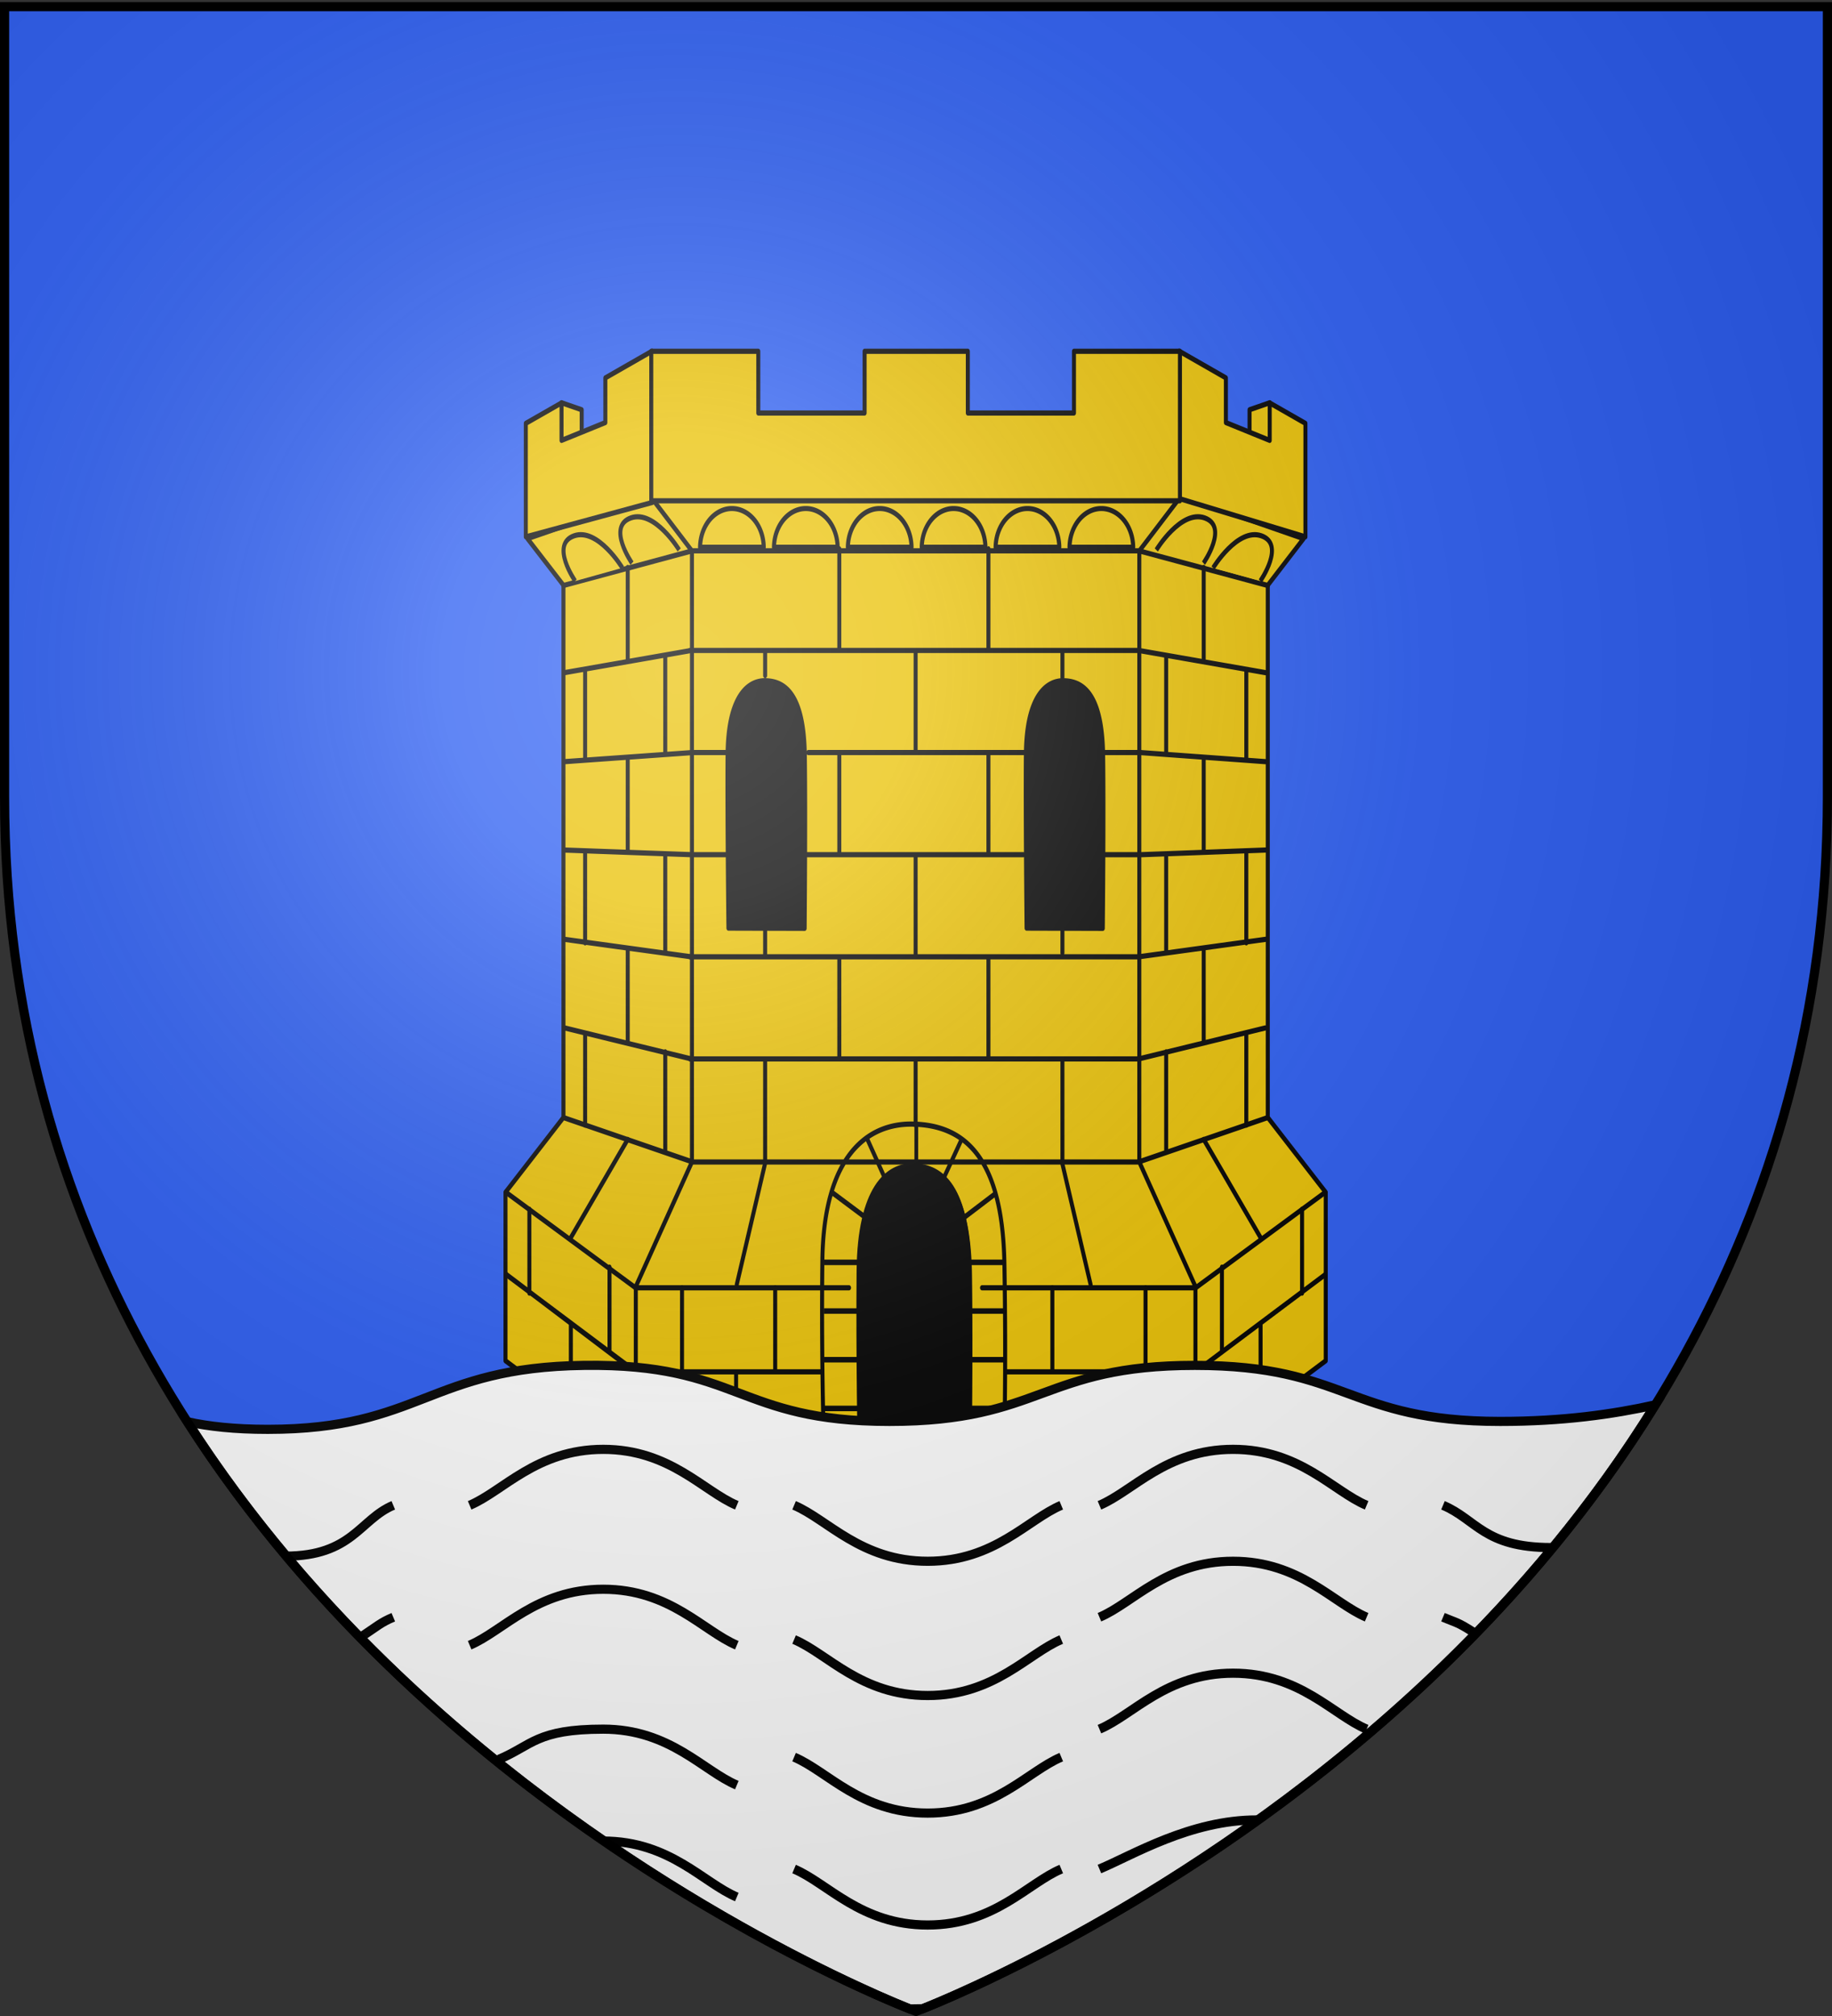
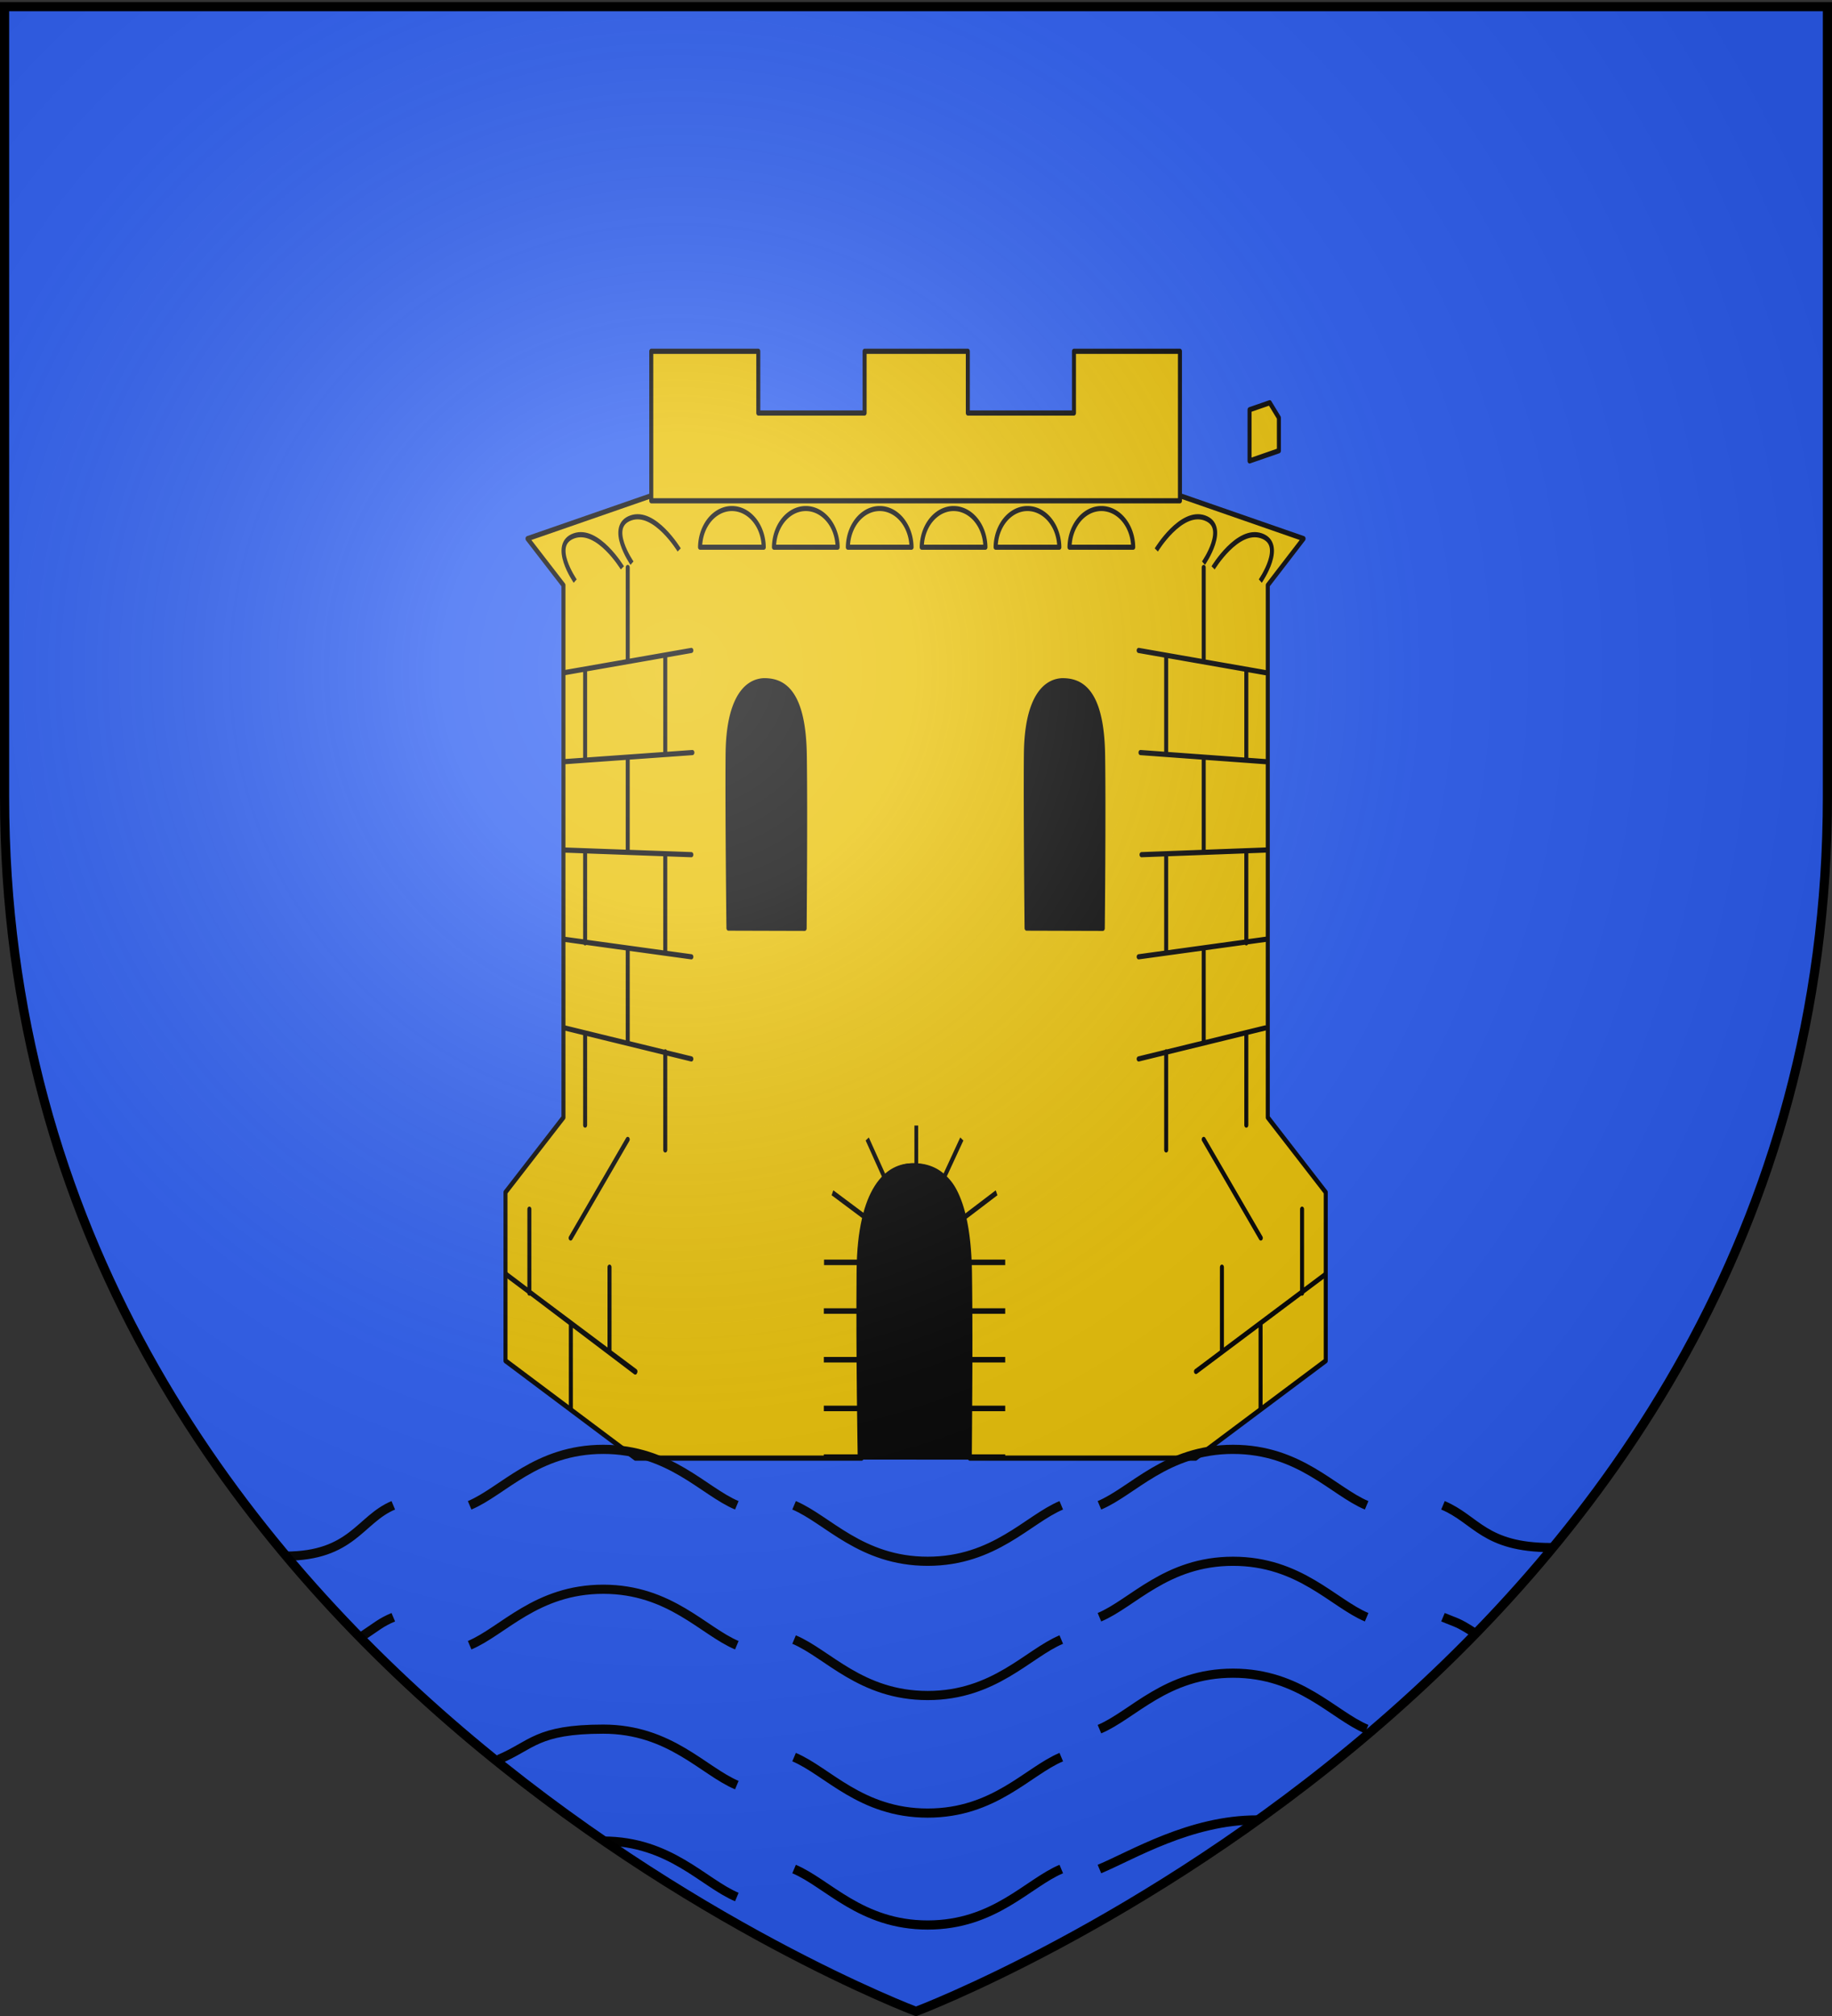
<svg xmlns="http://www.w3.org/2000/svg" xmlns:xlink="http://www.w3.org/1999/xlink" width="600" height="660" version="1.0">
  <rect width="100%" height="100%" fill="#333333" stroke="none" />
  <desc>Flag of Canton of Valais (Wallis)</desc>
  <defs>
    <radialGradient xlink:href="#b" id="c" cx="221.445" cy="226.331" r="300" fx="221.445" fy="226.331" gradientTransform="matrix(1.353 0 0 1.349 -77.63 -85.747)" gradientUnits="userSpaceOnUse" />
    <linearGradient id="b">
      <stop offset="0" style="stop-color:white;stop-opacity:.314" />
      <stop offset=".19" style="stop-color:white;stop-opacity:.251" />
      <stop offset=".6" style="stop-color:#6b6b6b;stop-opacity:.125" />
      <stop offset="1" style="stop-color:black;stop-opacity:.125" />
    </linearGradient>
  </defs>
  <g style="display:inline">
    <path d="M300 658.5s298.5-112.32 298.5-397.772V2.176H1.5v258.552C1.5 546.18 300 658.5 300 658.5" style="fill:#2b5df2;fill-opacity:1;fill-rule:evenodd;stroke:none;stroke-width:1px;stroke-linecap:butt;stroke-linejoin:miter;stroke-opacity:1" />
  </g>
  <path d="M789.94 340.494s-.574-37.085-.343-55.003c.231-17.91 8.615-23.403 17.224-23.143s16.634 4.6 17.01 23.58c.375 18.973-.107 54.585-.107 54.585zM922.39 339.353s-.574-37.085-.343-55.003c.231-17.91 8.615-23.403 17.224-23.143s16.634 4.6 17.01 23.58c.375 18.973-.107 54.585-.107 54.585z" style="fill:#000;fill-opacity:1;fill-rule:evenodd;stroke:#000;stroke-width:1.705;stroke-linecap:round;stroke-linejoin:round;stroke-miterlimit:4;stroke-dasharray:none;stroke-opacity:1" transform="matrix(.739 0 0 1.036 -345.423 -48.512)" />
  <g style="fill:#eac102;fill-opacity:1;stroke:#000;stroke-width:.727;stroke-miterlimit:4;stroke-dasharray:none;stroke-opacity:1">
    <path d="m323.719 636.906-22.156 5.938 6.53 6.531v74.656l-10.53 10.5v23.625l23.593 13.657h41.094c-.09-8-.252-18.028-.156-26.22.033-2.858.385-5.22.937-7.155.276-.968.59-1.833.969-2.594s.818-1.429 1.281-2a8.4 8.4 0 0 1 1.5-1.438 7.7 7.7 0 0 1 1.656-.968c1.16-.485 2.41-.667 3.657-.625 1.247.041 2.453.246 3.594.718.57.237 1.136.554 1.656.938s1.015.818 1.469 1.375c.453.557.847 1.211 1.218 1.968.371.758.697 1.642.969 2.625.545 1.967.883 4.408.938 7.438.155 8.64.037 18.148-.032 25.938h41.031l23.625-13.657v-23.625l-10.53-10.5v-74.656l6.5-6.531-22.126-5.938zm20.594 25.875c.219-.013.435-.007.656 0 3.529.115 6.814 2.044 6.969 10.469.153 8.422-.032 24.25-.032 24.25l-13.844-.031s-.25-16.453-.156-24.407c.089-7.453 3.12-10.078 6.406-10.28m54.187 0c.22-.013.436-.007.656 0 3.53.115 6.815 2.044 6.969 10.469.154 8.422-.062 24.25-.062 24.25l-13.844-.031s-.22-16.453-.125-24.407c.089-7.453 3.12-10.078 6.406-10.28" style="fill:#eac102;fill-opacity:1;fill-rule:evenodd;stroke:#000;stroke-width:.727;stroke-linecap:round;stroke-linejoin:round;stroke-miterlimit:4;stroke-dasharray:none;stroke-opacity:1" transform="matrix(1.803 0 0 2.334 -370.954 -1324.052)" />
-     <path d="m297.65 734.526 23.584 13.422v23.694M308.124 724.05l23.333 6.2m-10.332 17.69 10.3-17.653M331.434 730.092v-85.32M323.928 636.953l7.43 7.533M308.077 649.42l23.444-4.88M446.477 734.526l-23.583 13.422v23.694M436.004 724.05l-23.334 6.2m10.333 17.69-10.3-17.653M412.694 730.092v-85.32M420.2 636.953l-7.43 7.533M436.051 649.42l-23.444-4.88M331.396 730.276h81.303M331.396 644.55h81.303M384.129 747.921h38.515M321.45 747.921h38.515M371.781 724.967c-8.317-.215-16.433 4.32-16.656 19.14-.223 14.827.344 27.675.344 27.675h6.781c-.09-7.923-.252-17.817-.156-25.913.033-2.829.385-5.166.937-7.08.276-.958.59-1.814.969-2.567s.818-1.414 1.281-1.98a8.4 8.4 0 0 1 1.5-1.421 7.7 7.7 0 0 1 1.656-.959c1.16-.48 2.41-.66 3.657-.618 1.247.04 2.453.243 3.594.71.57.235 1.136.549 1.656.928.52.38 1.015.81 1.469 1.361.453.551.847 1.199 1.218 1.948.371.75.697 1.624.969 2.597.545 1.947.883 4.361.938 7.36.155 8.548.037 17.957-.032 25.664h6.188s.456-11.634.094-27.334c-.364-15.705-8.09-19.297-16.407-19.511" style="fill:#eac102;fill-opacity:1;fill-rule:evenodd;stroke:#000;stroke-width:.727;stroke-linecap:round;stroke-linejoin:round;stroke-miterlimit:4;stroke-dasharray:none;stroke-opacity:1" transform="matrix(1.803 0 0 2.334 -370.954 -1324.052)" />
  </g>
  <g style="fill:#eac102;fill-opacity:1;stroke:#000;stroke-width:.727;stroke-miterlimit:4;stroke-dasharray:none;stroke-opacity:1">
    <path d="m436.374 623.78-3.668.983v7.178l5.329-1.428v-4.62z" style="fill:#eac102;fill-opacity:1;fill-rule:evenodd;stroke:#000;stroke-width:.727;stroke-linecap:round;stroke-linejoin:round;stroke-miterlimit:4;stroke-dasharray:none;stroke-opacity:1" transform="matrix(1.803 0 0 2.334 -370.926 -1324.052)" />
-     <path d="m419.934 616.544 8.473 3.75v6.267l7.959 2.5v-5.257l6.488 2.867v15.917l-22.967-5.378zM307.72 623.78l3.669.983v7.178l-5.33-1.428v-4.62z" style="fill:#eac102;fill-opacity:1;fill-rule:evenodd;stroke:#000;stroke-width:.727;stroke-linecap:round;stroke-linejoin:round;stroke-miterlimit:4;stroke-dasharray:none;stroke-opacity:1" transform="matrix(1.803 0 0 2.334 -370.926 -1324.052)" />
-     <path d="m324.16 616.544-8.473 3.75v6.267l-7.958 2.5v-5.257l-6.488 2.867v15.917l22.967-4.82z" style="fill:#eac102;fill-opacity:1;fill-rule:evenodd;stroke:#000;stroke-width:.727;stroke-linecap:round;stroke-linejoin:round;stroke-miterlimit:4;stroke-dasharray:none;stroke-opacity:1" transform="matrix(1.803 0 0 2.334 -370.926 -1324.052)" />
    <path d="M343.469 616.563H324.03v20.968h96.032v-20.968h-19.25v8.656H381.53v-8.657h-18.75v8.657H343.47z" style="fill:#eac102;fill-opacity:1;stroke:#000;stroke-width:.727;stroke-linecap:round;stroke-linejoin:round;stroke-miterlimit:4;stroke-dasharray:none;stroke-dashoffset:0;stroke-opacity:1" transform="matrix(1.803 0 0 2.334 -370.926 -1324.052)" />
  </g>
  <g style="fill:#eac102;fill-opacity:1;stroke:#000;stroke-width:.726;stroke-miterlimit:4;stroke-dasharray:none;stroke-opacity:1">
    <path d="m435.597 661.948-23.056-3.11M435.625 674.4l-22.753-1.275M435.641 686.762l-22.58.65M435.69 699.243l-23.149 2.458M435.545 711.652l-23.004 4.336M422.95 759.714l23.447-13.538M424.355 647.227v13.052M424.355 673.792v13.052M424.355 700.562v13.052M424.355 727.25l10.372 13.79M434.686 764.808v-11.682M417.538 659.612v13.724M432.094 661.541v12.432M417.538 687.41v13.563M432.094 687.154v12.593M417.538 714.998v13.723M432.094 712.51v12.736M427.664 745.125v11.722M442.22 737.012v11.739" style="fill:#eac102;fill-opacity:1;fill-rule:evenodd;stroke:#000;stroke-width:.726;stroke-linecap:round;stroke-linejoin:round;stroke-miterlimit:4;stroke-dasharray:none;stroke-opacity:1" transform="matrix(1.803 0 0 2.34 -370.885 -1328.738)" />
  </g>
  <g style="fill:#eac102;fill-opacity:1;stroke:#000;stroke-width:.726;stroke-miterlimit:4;stroke-dasharray:none;stroke-opacity:1">
    <path d="m321.092 759.793-23.44-13.67M308.232 661.948l23.056-3.11M308.204 674.4l23.273-1.275M308.188 686.762l23.1.65M308.14 699.243l23.148 2.458M308.284 711.652l23.004 4.336M321.135 759.714l-23.448-13.538M319.73 647.227v13.052M319.73 673.792v13.052M319.73 700.562v13.052M319.73 727.25l-10.372 13.79M309.399 764.808v-11.682M326.546 659.612v13.724M311.991 661.541v12.432M326.546 687.41v13.563M311.991 687.154v12.593M326.546 714.998v13.723M311.991 712.51v12.736M316.42 745.125v11.722M301.865 737.012v11.739" style="fill:#eac102;fill-opacity:1;fill-rule:evenodd;stroke:#000;stroke-width:.726;stroke-linecap:round;stroke-linejoin:round;stroke-miterlimit:4;stroke-dasharray:none;stroke-opacity:1" transform="matrix(1.803 0 0 2.34 -370.885 -1328.738)" />
  </g>
  <g style="fill:#eac102;fill-opacity:1;stroke:#000;stroke-width:.726;stroke-miterlimit:4;stroke-dasharray:none;stroke-opacity:1">
-     <path d="M398.691 662.642v-3.454M388.464 759.77h34.434M331.038 658.838h81.303M352.532 673.125h39.44M352.287 687.413h39.324M331.038 701.7h81.303M331.038 715.988h81.303M358.163 658.756v-14.134M385.25 658.756v-14.134M358.163 687.262v-14.134M385.25 687.262v-14.134M358.163 715.98v-14.133M385.25 715.98v-14.133M344.688 662.354v-3.137M372.024 672.961v-13.878M344.688 701.383v-3.612M372.024 701.496v-13.878M398.691 701.15v-3.405M344.688 730.132v-13.879M372.024 725.253v-8.972M398.691 730.132v-13.879M339.537 747.558l5.229-17.236M403.81 747.558l-5.228-17.236M339.415 771.862v-11.965M403.868 771.862v-11.965M329.59 759.605v-11.6M346.517 759.605v-11.6M396.862 759.605v-11.6M413.79 759.605v-11.6M321.196 759.77h33.766M406.275 673.125h6.565M331.612 673.125h5.89M406.513 687.413h5.952M331.74 687.413h5.952" style="fill:#eac102;fill-opacity:1;fill-rule:evenodd;stroke:#000;stroke-width:.726;stroke-linecap:round;stroke-linejoin:round;stroke-miterlimit:4;stroke-dasharray:none;stroke-opacity:1" transform="matrix(1.803 0 0 2.34 -370.885 -1328.738)" />
-   </g>
+     </g>
  <g style="fill:#eac102;fill-opacity:1;stroke:#000;stroke-width:.727;stroke-miterlimit:4;stroke-dasharray:none;stroke-opacity:1">
    <g style="fill:#eac102;fill-opacity:1;stroke:#000;stroke-width:.76;stroke-miterlimit:4;stroke-dasharray:none;stroke-opacity:1">
      <path d="M1066.725 149.687a3.746 3.746 0 0 1 7.491 0h-3.746z" style="fill:#eac102;fill-opacity:1;stroke:#000;stroke-width:.482;stroke-linecap:round;stroke-linejoin:round;stroke-miterlimit:4;stroke-dasharray:none;stroke-dashoffset:0;stroke-opacity:1" transform="matrix(2.783 0 0 3.437 -2739.412 -335.324)" />
      <path d="M1066.725 149.687a3.746 3.746 0 0 1 7.491 0h-3.746z" style="fill:#eac102;fill-opacity:1;stroke:#000;stroke-width:.482;stroke-linecap:round;stroke-linejoin:round;stroke-miterlimit:4;stroke-dasharray:none;stroke-dashoffset:0;stroke-opacity:1" transform="matrix(2.783 0 0 3.437 -2715.212 -335.324)" />
      <path d="M1066.725 149.687a3.746 3.746 0 0 1 7.491 0h-3.746z" style="fill:#eac102;fill-opacity:1;stroke:#000;stroke-width:.482;stroke-linecap:round;stroke-linejoin:round;stroke-miterlimit:4;stroke-dasharray:none;stroke-dashoffset:0;stroke-opacity:1" transform="matrix(2.783 0 0 3.437 -2618.412 -335.324)" />
      <path d="M1066.725 149.687a3.746 3.746 0 0 1 7.491 0h-3.746z" style="fill:#eac102;fill-opacity:1;stroke:#000;stroke-width:.482;stroke-linecap:round;stroke-linejoin:round;stroke-miterlimit:4;stroke-dasharray:none;stroke-dashoffset:0;stroke-opacity:1" transform="matrix(2.783 0 0 3.437 -2642.612 -335.324)" />
      <path d="M1066.725 149.687a3.746 3.746 0 0 1 7.491 0h-3.746z" style="fill:#eac102;fill-opacity:1;stroke:#000;stroke-width:.482;stroke-linecap:round;stroke-linejoin:round;stroke-miterlimit:4;stroke-dasharray:none;stroke-dashoffset:0;stroke-opacity:1" transform="matrix(2.783 0 0 3.437 -2666.812 -335.324)" />
      <path d="M1066.725 149.687a3.746 3.746 0 0 1 7.491 0h-3.746z" style="fill:#eac102;fill-opacity:1;stroke:#000;stroke-width:.482;stroke-linecap:round;stroke-linejoin:round;stroke-miterlimit:4;stroke-dasharray:none;stroke-dashoffset:0;stroke-opacity:1" transform="matrix(2.783 0 0 3.437 -2691.011 -335.324)" />
    </g>
    <g style="fill:#eac102;fill-opacity:1;stroke:#000;stroke-width:.727;stroke-miterlimit:4;stroke-dasharray:none;stroke-opacity:1">
      <path d="M158.48 407.611s-4.64-5.155-.192-6.35c4.324-1.16 8.76 4.498 8.76 4.498M168.797 405.098s-4.638-5.156-.19-6.35c4.323-1.16 8.76 4.498 8.76 4.498M282.925 407.611s4.639-5.155.191-6.35c-4.324-1.16-8.76 4.498-8.76 4.498M272.607 405.098s4.639-5.156.191-6.35c-4.324-1.16-8.76 4.498-8.76 4.498" style="fill:#eac102;fill-opacity:1;fill-rule:evenodd;stroke:#000;stroke-width:.727;stroke-linecap:butt;stroke-linejoin:miter;stroke-miterlimit:4;stroke-dasharray:none;stroke-opacity:1" transform="matrix(1.803 0 0 2.334 -97.354 -761.132)" />
    </g>
  </g>
  <g style="fill:#eac102;fill-opacity:1;stroke:#000;stroke-width:.682;stroke-miterlimit:4;stroke-dasharray:none;stroke-opacity:1">
    <path d="M220.702 488.789v-5.565M203.909 524.137h6.59M203.909 518.13h6.59M203.944 500.107h7.06M203.909 506.115h6.59M203.909 512.122h6.59M214.958 489.663l-3.167-4.782M211.049 494.35l-5.573-2.83M236.852 524.137h-6.59M236.852 518.13h-6.59M236.852 500.107h-6.59M236.852 506.115h-6.59M236.852 512.122h-6.59M225.086 490.59l3.884-5.709M228.82 494.863l6.465-3.343" style="fill:#eac102;fill-opacity:1;fill-rule:evenodd;stroke:#000;stroke-width:.682;stroke-linecap:butt;stroke-linejoin:miter;stroke-miterlimit:4;stroke-dasharray:none;stroke-opacity:1" transform="matrix(1.803 0 0 2.653 -97.83 -913.509)" />
  </g>
  <path d="M848.39 507.203s-.825-33.088-.493-58.756c.332-25.656 12.372-33.526 24.733-33.155 12.361.373 23.887 6.591 24.427 33.78.539 27.18-.153 58.158-.153 58.158z" style="fill:#000;fill-opacity:1;fill-rule:evenodd;stroke:#000;stroke-width:1.705;stroke-linecap:round;stroke-linejoin:round;stroke-miterlimit:4;stroke-dasharray:none;stroke-opacity:1" transform="matrix(.739 0 0 1.036 -345.423 -48.512)" />
-   <path d="M191.313 447c-50.898.654-53.59 20.937-103.594 20.938-10.939 0-19.354-.946-26.344-2.47 82.496 128.768 221.895 186.411 236.594 192.22 1.415-.003 2.819-.031 4.156-.063.023-.01.039.01.063 0 15.937-6.322 158.32-65.605 239.937-197.687-13.861 3.062-30.182 5.406-50.781 5.406-50.005 0-49.995-18.344-100-18.344s-50.027 18.344-100.031 18.344-49.103-18.998-100-18.344z" style="fill:#fff;fill-opacity:1;fill-rule:evenodd;stroke:#000;stroke-width:3;stroke-linecap:butt;stroke-linejoin:miter;stroke-miterlimit:4;stroke-dasharray:none;stroke-opacity:1" />
  <path d="M260.07 611.89c10.94 4.58 21.878 18.32 43.755 18.32s32.816-13.74 43.754-18.32M360.08 529.45c10.939-4.58 21.877-18.319 43.755-18.319 21.877 0 32.815 13.74 43.754 18.32M153.81 492.811c10.94-4.58 21.878-18.32 43.755-18.32s32.816 13.74 43.754 18.32M163.351 575.992c10.939-4.58 12.337-9.902 34.214-9.902s32.816 13.74 43.754 18.32M360.08 566.09c10.939-4.58 21.877-18.32 43.755-18.32 21.877 0 32.815 13.74 43.754 18.32M118.583 535.674c4.741-3.12 6.08-4.488 10.225-6.223M153.81 538.61c10.94-4.58 21.878-18.319 43.755-18.319s32.816 13.74 43.754 18.32M197.565 602.73c21.877 0 32.816 13.74 43.754 18.32M472.591 529.45c4.56 1.91 4.632 1.484 9.986 4.919M360.08 492.811c10.939-4.58 21.877-18.32 43.755-18.32 21.877 0 32.815 13.74 43.754 18.32M260.07 536.76c10.94 4.58 21.878 18.32 43.755 18.32s32.816-13.74 43.754-18.32M260.07 575.25c10.94 4.58 21.878 18.32 43.755 18.32s32.816-13.74 43.754-18.32M472.591 492.811c10.939 4.58 13.46 13.83 35.336 13.83M260.07 492.811c10.94 4.58 21.878 18.32 43.755 18.32s32.816-13.74 43.754-18.32M93.472 509.448c21.877 0 24.398-12.057 35.336-16.637M360.08 611.89c10.939-4.58 29.734-16.075 51.611-16.075" style="fill:none;fill-rule:evenodd;stroke:#000;stroke-width:3;stroke-linecap:butt;stroke-linejoin:miter;stroke-miterlimit:4;stroke-dasharray:none;stroke-opacity:1" />
  <path d="M300 658.5s298.5-112.32 298.5-397.772V2.176H1.5v258.552C1.5 546.18 300 658.5 300 658.5" style="opacity:1;fill:url(#c);fill-opacity:1;fill-rule:evenodd;stroke:none;stroke-width:1px;stroke-linecap:butt;stroke-linejoin:miter;stroke-opacity:1" />
  <path d="M300 658.5S1.5 546.18 1.5 260.728V2.176h597v258.552C598.5 546.18 300 658.5 300 658.5z" style="opacity:1;fill:none;fill-opacity:1;fill-rule:evenodd;stroke:#000;stroke-width:3;stroke-linecap:butt;stroke-linejoin:miter;stroke-miterlimit:4;stroke-dasharray:none;stroke-opacity:1" />
</svg>